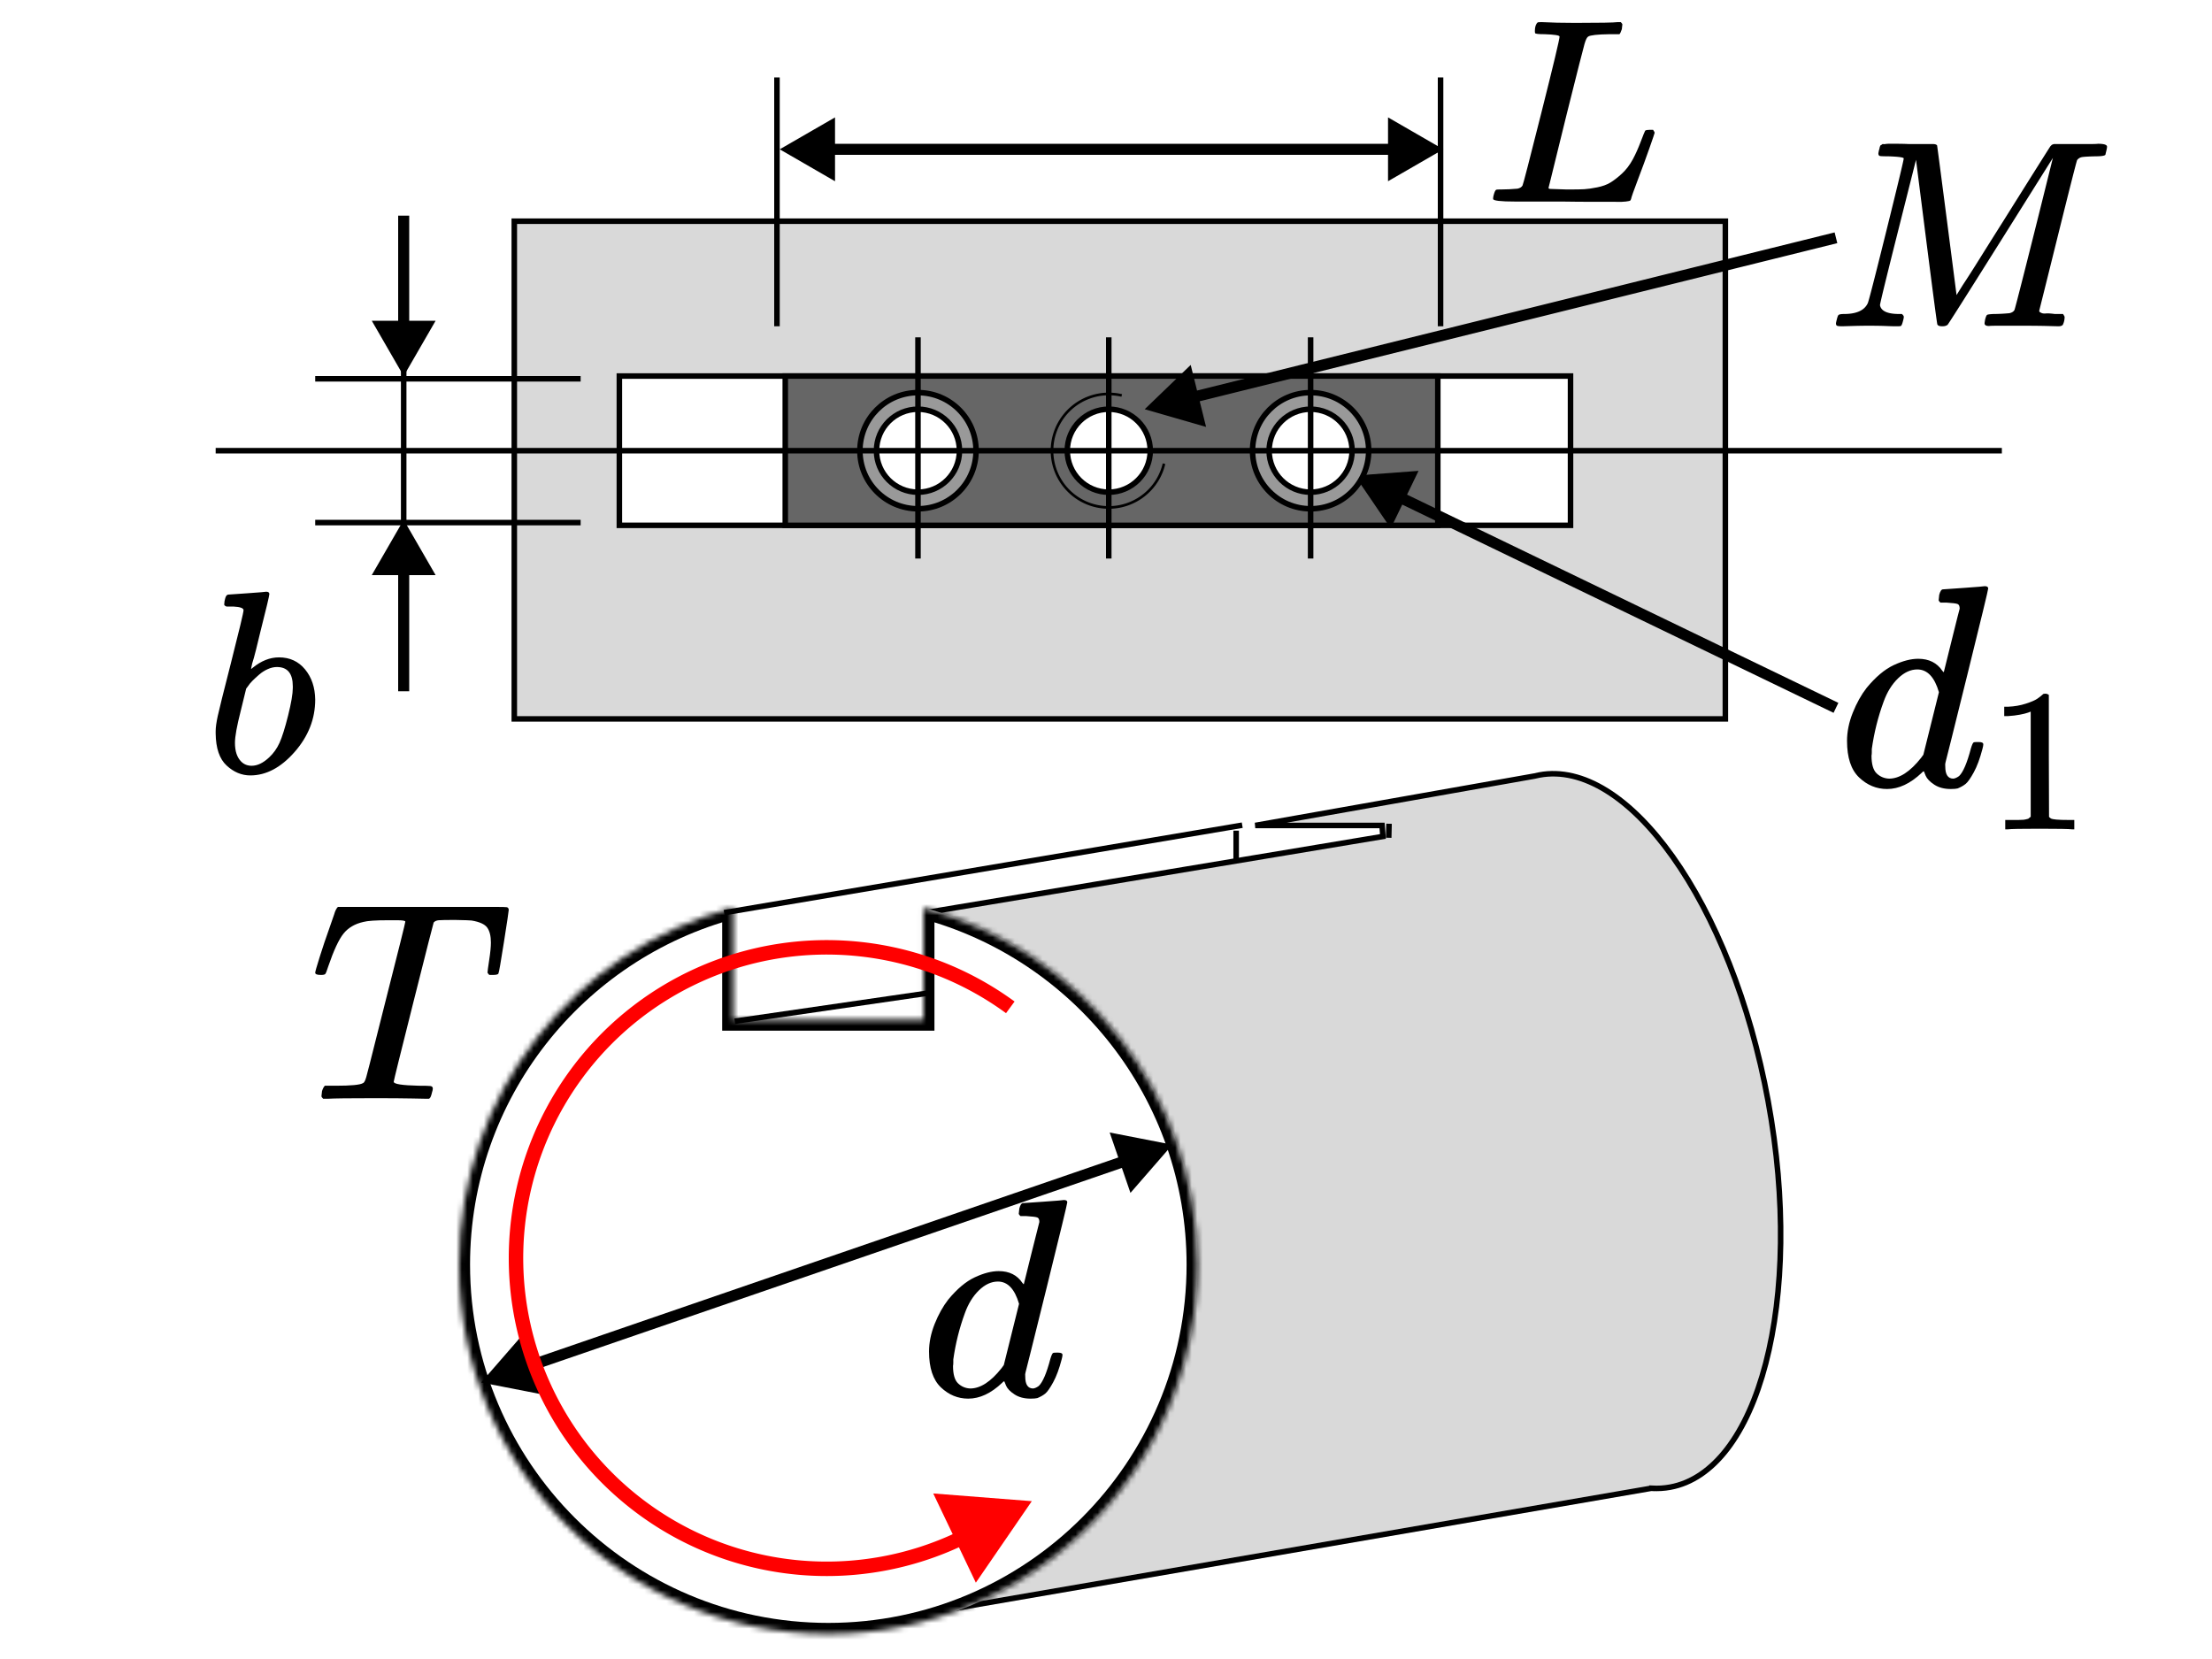
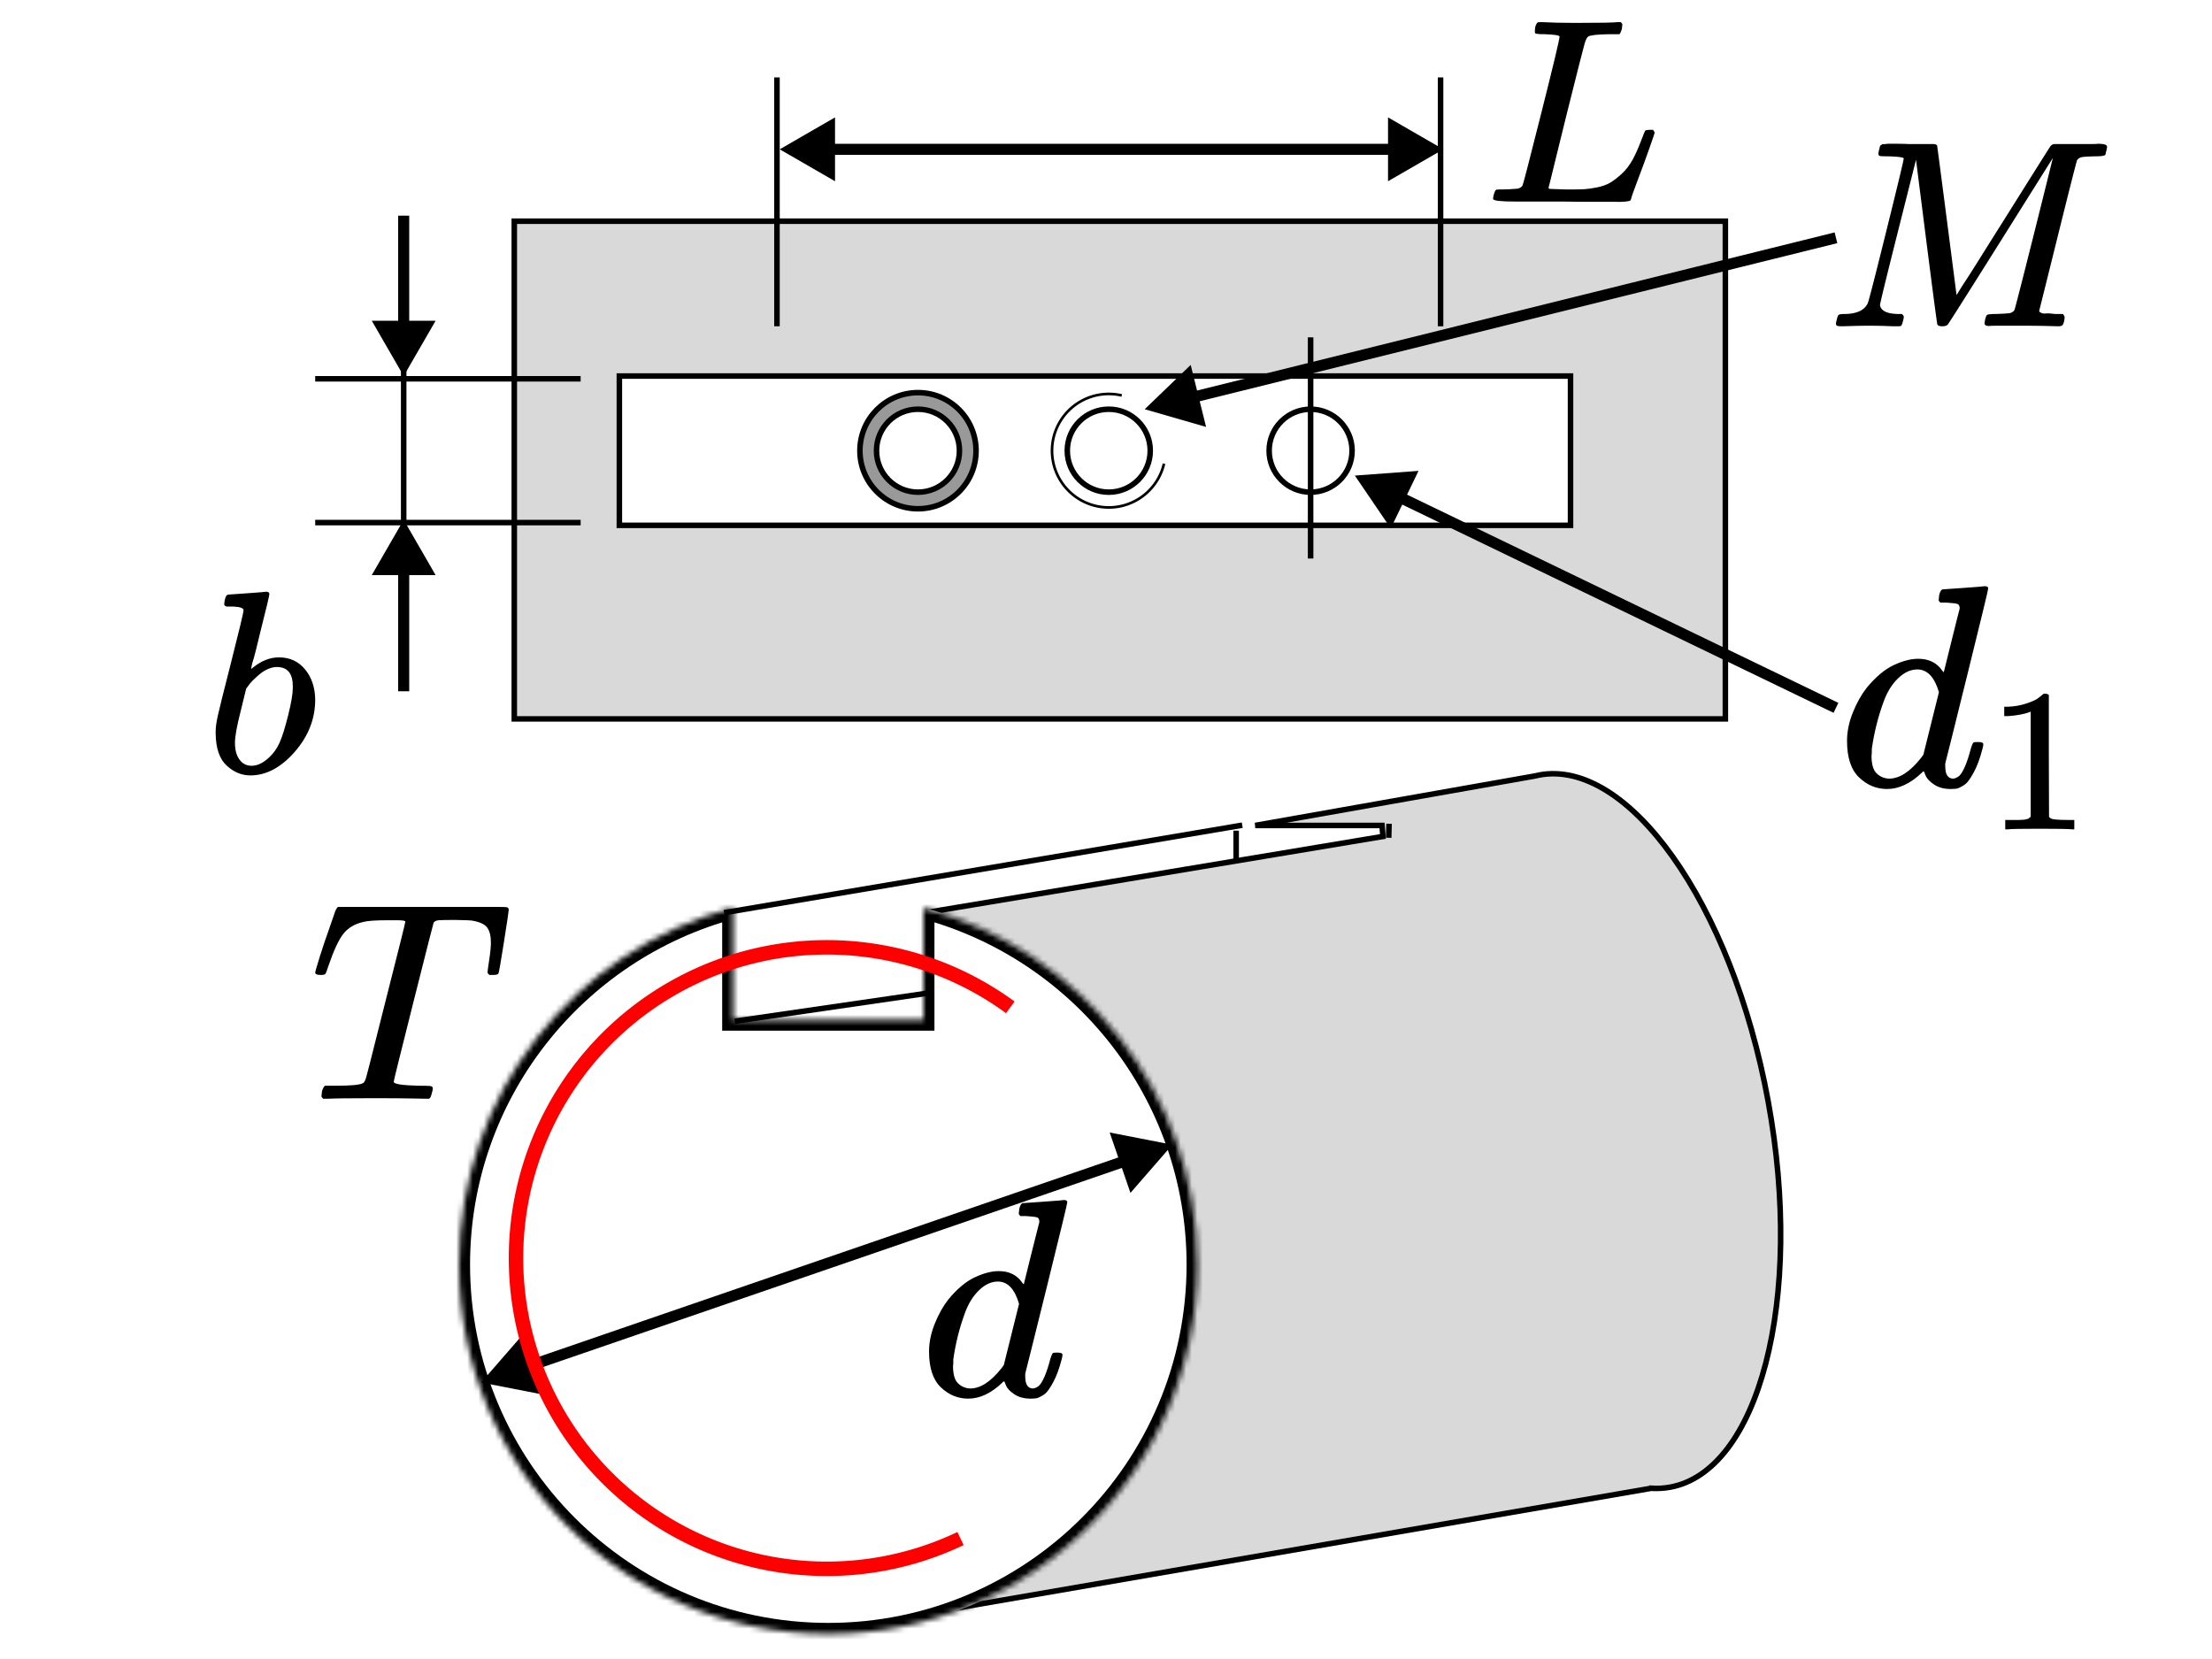
<svg xmlns="http://www.w3.org/2000/svg" width="400" height="300" fill="none" viewBox="0 0 400 300">
  <path fill="#fff" d="M0 0h400v300H0z" />
  <path fill="#D9D9D9" stroke="#000" strokeWidth="2" d="M113 68h-1v27h172V68H113ZM93 40h219v90H93V40ZM298.729 269.132l-.113-.006-.112.019-143.729 24.781 13.141-108.815.008-.06v-20.104l82.157-13.693-.165-1.987h-22.925l50.488-8.93.033-.006.034-.008c.277-.069.556-.129.839-.181 7.815-1.435 16.45 4.037 24.093 14.783 7.591 10.674 13.96 26.246 17.254 44.189 3.295 17.942 2.872 34.762-.432 47.436-3.327 12.76-9.455 20.942-17.271 22.377-1.09.2-2.191.267-3.3.205Z" />
  <mask id="a" fill="#fff">
    <path d="M132.593 164.134C104.04 171.719 83 197.746 83 228.686c0 36.885 29.901 66.786 66.786 66.786 36.884 0 66.785-29.901 66.785-66.786 0-30.941-21.04-56.967-49.594-64.552v20.249h-34.384v-20.249Z" />
  </mask>
  <path fill="#fff" d="M132.593 164.134C104.04 171.719 83 197.746 83 228.686c0 36.885 29.901 66.786 66.786 66.786 36.884 0 66.785-29.901 66.785-66.786 0-30.941-21.04-56.967-49.594-64.552v20.249h-34.384v-20.249Z" />
  <path fill="#000" d="M132.593 164.134h2v-2.6l-2.514.667.514 1.933Zm34.384 0 .514-1.933-2.514-.668v2.601h2Zm0 20.249v2h2v-2h-2Zm-34.384 0h-2v2h2v-2ZM85 228.686c0-30.011 20.408-55.261 48.106-62.619l-1.027-3.866C102.672 170.013 81 196.816 81 228.686h4Zm64.786 64.786c-35.78 0-64.786-29.006-64.786-64.786h-4c0 37.989 30.796 68.786 68.786 68.786v-4Zm64.785-64.786c0 35.78-29.005 64.786-64.785 64.786v4c37.989 0 68.785-30.797 68.785-68.786h-4Zm-48.107-62.619c27.699 7.358 48.107 32.608 48.107 62.619h4c0-31.87-21.672-58.673-51.08-66.485l-1.027 3.866Zm-1.487-1.933v20.249h4v-20.249h-4Zm2 18.249h-34.384v4h34.384v-4Zm-32.384 2v-20.249h-4v20.249h4Z" mask="url(#a)" />
  <path stroke="#000" strokeWidth="2" d="m130.945 165.047 93.69-15.826M223.535 155.904v-5.697M132.866 184.668l34.817-5.065M251.183 148.958l-.059 2.538" />
  <path fill="#000" d="m212 207-11.334-2.207 3.756 10.919L212 207ZM87 250l11.334 2.207-3.756-10.919L87 250Zm116.164-41.018L95.185 246.127l.651 1.891 107.979-37.145-.651-1.891Z" />
  <path stroke="#000" d="M140.5 59V14M260.5 59V14" />
  <path stroke="#000" strokeWidth="2" d="M73 95V66" />
  <path stroke="#000" d="M105 94.5H57M105 68.5H57" />
  <path fill="#000" d="m73 94-5.774 10h11.547L73 94Zm-1 9v22h2v-22h-2ZM73 68l5.774-10h-11.547L73 68Zm1-9V39h-2v20h2ZM141 27l10 5.774v-11.547L141 27Zm120 0-10-5.774v11.547L261 27Zm-111 1h102v-2H150v2ZM40.555 109.215c0-.315.063-.676.189-1.084.126-.409.314-.613.565-.613.031 0 1.162-.078 3.393-.235 2.23-.157 3.377-.252 3.44-.283.377 0 .565.141.565.424 0 .283-.534 2.529-1.602 6.738-.251 1.068-.518 2.168-.801 3.299-.283 1.131-.518 1.979-.707 2.544l-.189.895c0 .095.094.048.283-.141 1.539-1.256 3.126-1.885 4.759-1.885 1.948 0 3.518.723 4.712 2.168 1.194 1.445 1.806 3.267 1.838 5.466 0 3.487-1.241 6.644-3.723 9.471s-5.152 4.241-8.011 4.241c-1.571 0-3-.597-4.288-1.791-1.288-1.193-1.948-3.125-1.979-5.796v-.424c0-.659.126-1.57.377-2.733.251-1.162 1.021-4.256 2.309-9.282 1.571-6.189 2.356-9.472 2.356-9.848 0-.377-.597-.597-1.791-.66h-1.225c-.094 0-.204-.047-.33-.142-.126-.094-.173-.204-.141-.329Zm12.393 15.172v-.282c0-2.325-.958-3.487-2.874-3.487-.534 0-1.084.125-1.649.377-.566.251-1.084.581-1.555.989-.471.409-.88.786-1.225 1.131-.346.346-.628.691-.848 1.037l-.283.377-.99 4.052c-.691 2.702-1.037 4.618-1.037 5.749 0 1.508.377 2.639 1.131 3.392.503.503 1.131.754 1.885.754 1.037 0 2.089-.502 3.157-1.507.785-.723 1.414-1.603 1.885-2.639.471-1.037.99-2.686 1.555-4.948.565-2.262.848-3.927.848-4.995ZM184.99 217.561c.034 0 1.258-.085 3.673-.255 2.415-.17 3.657-.272 3.725-.306.408 0 .612.136.612.408 0 .238-1.241 5.374-3.724 15.408-2.483 10.034-3.759 15.153-3.827 15.357-.068.205-.085.46-.051.766 0 1.428.476 2.143 1.429 2.143.306-.034.646-.187 1.02-.46.714-.68 1.412-2.313 2.092-4.898.204-.68.374-1.037.51-1.071.068-.034.238-.051.51-.051h.408c.511 0 .766.136.766.408 0 .17-.051.442-.153.816-.443 1.701-.953 3.079-1.531 4.133-.578 1.055-1.054 1.735-1.429 2.041-.374.306-.85.578-1.428.816-.272.068-.68.102-1.225.102-1.156 0-2.126-.255-2.908-.765s-1.292-1.037-1.53-1.582l-.307-.765c-.034-.034-.102-.017-.204.051l-.204.204c-2.007 1.905-4.047 2.857-6.122 2.857-1.871 0-3.521-.68-4.949-2.04-1.429-1.361-2.143-3.521-2.143-6.48 0-1.633.34-3.299 1.02-5 .681-1.701 1.497-3.163 2.449-4.388 1.599-1.939 3.198-3.282 4.796-4.03 1.599-.749 3.045-1.123 4.337-1.123 1.905 0 3.333.714 4.286 2.143.17.204.255.272.255.204.034-.136.493-1.99 1.377-5.561.885-3.572 1.361-5.459 1.429-5.663 0-.443-.119-.715-.357-.817-.238-.102-.902-.187-1.99-.255h-1.071c-.204-.204-.307-.34-.307-.408 0-.068.035-.391.103-.969.17-.647.391-.97.663-.97Zm-.714 18.214c-.783-2.687-2.058-4.03-3.827-4.03-1.19 0-2.33.527-3.418 1.581-1.089 1.055-1.939 2.432-2.551 4.133-.987 2.687-1.684 5.476-2.092 8.367v.562c0 .272-.017.476-.051.612 0 1.531.306 2.585.918 3.163.612.578 1.344.885 2.194.919 1.837 0 3.724-1.225 5.663-3.674l.408-.561 2.756-11.072ZM279.311 6.185c-1.077 0-1.647-.063-1.71-.19-.032-.063-.048-.19-.048-.38 0-.76.175-1.283.523-1.568.063-.032.301-.048.712-.048 1.711.095 3.722.143 6.034.143 4.465 0 7.03-.048 7.696-.143h.57c.19.19.285.333.285.428 0 .095-.032.38-.095.855-.159.475-.301.776-.428.903h-1.805c-2.185.032-3.468.174-3.848.428-.222.127-.443.57-.665 1.33-.222.76-1.283 4.941-3.183 12.541-.507 2.059-1.045 4.244-1.615 6.556-.57 2.312-.998 4.054-1.283 5.226l-.427 1.71c0 .127.142.19.427.19.285 0 1.219.032 2.803.095h.808c1.013 0 1.821-.016 2.422-.048.602-.032 1.378-.142 2.328-.333.95-.19 1.742-.475 2.375-.855.634-.38 1.331-.918 2.091-1.615.76-.697 1.425-1.568 1.995-2.613.507-.95.982-2.011 1.425-3.183.443-1.172.713-1.837.808-1.995.158-.095.427-.142.807-.142h.618c.19.285.285.459.285.522 0 .063-.317.998-.95 2.803-.634 1.805-1.33 3.705-2.091 5.701-.76 1.995-1.171 3.167-1.235 3.515-.063.158-.126.253-.19.285-.063.032-.316.079-.76.142-.443.063-1.124.079-2.043.048h-3.61c-2.059 0-4.022-.016-5.891-.048h-8.456c-2.66 0-3.99-.158-3.99-.475 0-.222.032-.443.095-.665.158-.602.317-.934.475-.998.127-.032.364-.048.713-.048h.285c.855 0 1.805-.048 2.85-.142.443-.095.744-.285.903-.57.095-.127 1.235-4.529 3.42-13.207 2.185-8.678 3.278-13.254 3.278-13.729 0-.222-.903-.364-2.708-.428Z" />
  <path fill="red" d="M183.467 181.105c-8.203-6.005-17.851-9.729-27.961-10.79-10.111-1.062-20.322.575-29.593 4.746a57.5 57.5 0 0 0-23.185 18.993c-5.913 8.269-9.528 17.958-10.477 28.08-.949 10.121.803 20.314 5.077 29.538 4.274 9.224 10.916 17.15 19.252 22.971 8.334 5.82 18.063 9.327 28.195 10.162 10.132.836 20.304-1.03 29.48-5.406l-1.126-2.361c-8.759 4.178-18.468 5.958-28.139 5.161-9.671-.798-18.957-4.145-26.913-9.701-7.956-5.555-14.296-13.121-18.375-21.926-4.079-8.804-5.751-18.533-4.846-28.194.906-9.661 4.356-18.91 10.001-26.803 5.644-7.893 13.28-14.149 22.13-18.129 8.849-3.981 18.596-5.544 28.247-4.53 9.65 1.013 18.859 4.567 26.689 10.299l1.545-2.11Z" />
-   <path fill="red" d="m186.581 271.46-10.117 14.737-7.704-16.13 17.821 1.393Z" />
  <path fill="#000" d="M57.974 176.299c-.649 0-.974-.137-.974-.41 0-.171.273-1.128.82-2.87.547-1.742 1.127-3.468 1.742-5.176l.871-2.511c.171-.615.393-1.059.666-1.332H89.694c1.093 0 1.742.017 1.947.051.205.034.325.188.359.461 0 .205-.29 2.153-.871 5.842-.581 3.69-.905 5.552-.974 5.586 0 .239-.325.359-.974.359h-.615c-.102 0-.205-.086-.307-.257l-.102-.153c0-.205.102-.974.307-2.306.205-1.333.307-2.375.307-3.126 0-1.196-.222-2.101-.666-2.716-.444-.615-1.384-1.042-2.818-1.281-.171-.034-1.162-.069-2.972-.103-1.571 0-2.562.017-2.972.051-.41.035-.717.171-.922.41-.034.035-1.247 4.8-3.638 14.298-2.391 9.497-3.587 14.331-3.587 14.502 0 .41 1.503.649 4.51.717 1.093 0 1.794.017 2.101.052.307.034.461.187.461.461 0 .171-.051.41-.154.717-.137.615-.29.974-.461 1.076l-.102.052h-.359c-.171 0-1.059-.018-2.665-.052-1.606-.034-3.912-.051-6.918-.051-4.407 0-7.208.034-8.404.103h-.769c-.205-.205-.307-.359-.307-.462 0-.102.034-.41.102-.922.137-.444.307-.769.512-.974h1.998c2.733 0 4.356-.153 4.868-.461.034-.034.068-.051.102-.051.171-.103.342-.444.512-1.025.171-.581.854-3.263 2.05-8.045.581-2.324 1.059-4.22 1.435-5.689 2.391-9.394 3.587-14.194 3.587-14.399 0-.171-.495-.257-1.486-.257h-1.589c-2.289 0-3.792.103-4.51.308-1.537.342-2.733 1.042-3.587 2.101-.854 1.059-1.776 3.04-2.767 5.944-.239.752-.41 1.196-.512 1.333-.102.136-.342.205-.717.205h-.154Z" />
-   <path fill="#666" stroke="#000" strokeWidth="2" d="M142 68h118v27H142z" />
  <path fill="#000" d="m245 86 6.495 9.547 5.021-10.399L245 86Zm7.67 4.813 78.895 38.088.87-1.802-78.895-38.087-.87 1.801Z" />
  <circle cx="166" cy="81.5" r="10.5" fill="#999" stroke="#000" />
  <circle cx="166" cy="81.5" r="7.5" fill="#fff" stroke="#000" />
-   <path stroke="#000" strokeDasharray="2 4 6 8" d="M166 61v40" />
-   <circle cx="237" cy="81.5" r="10.5" fill="#999" stroke="#000" />
  <circle cx="237" cy="81.5" r="7.5" fill="#fff" stroke="#000" />
  <path stroke="#000" strokeDasharray="2 4 6 8" d="M237 61v40" />
  <path fill="#000" d="M351.349 106.573c.035 0 1.285-.087 3.751-.26 2.466-.174 3.734-.278 3.803-.313.417 0 .626.139.626.417 0 .243-1.268 5.488-3.804 15.734-2.535 10.246-3.838 15.473-3.907 15.682-.07.208-.087.469-.052.781 0 1.459.486 2.188 1.459 2.188.312-.034.66-.191 1.042-.469.729-.694 1.441-2.361 2.136-5.001.208-.695.382-1.059.521-1.094.069-.035.243-.052.521-.052h.416c.521 0 .782.139.782.416 0 .174-.052.452-.156.834-.452 1.737-.973 3.143-1.563 4.22-.591 1.077-1.077 1.771-1.459 2.084-.382.313-.868.591-1.459.834-.278.069-.695.104-1.25.104-1.181 0-2.171-.261-2.97-.782-.799-.521-1.32-1.059-1.563-1.615l-.312-.781c-.035-.035-.105-.018-.209.052l-.208.208c-2.05 1.945-4.133 2.918-6.252 2.918-1.911 0-3.595-.695-5.054-2.084-1.459-1.389-2.188-3.595-2.188-6.617 0-1.667.347-3.369 1.042-5.105.695-1.737 1.528-3.231 2.501-4.481 1.632-1.98 3.265-3.352 4.897-4.116 1.633-.764 3.109-1.146 4.429-1.146 1.945 0 3.403.729 4.376 2.188.174.209.26.278.26.209.035-.139.504-2.032 1.407-5.679.903-3.647 1.389-5.575 1.459-5.783 0-.452-.122-.73-.365-.834-.243-.104-.92-.191-2.032-.26h-1.094c-.208-.209-.312-.348-.312-.417 0-.07.034-.4.104-.99.173-.66.399-.99.677-.99Zm-.729 18.599c-.799-2.743-2.102-4.115-3.908-4.115-1.215 0-2.379.538-3.49 1.615-1.112 1.076-1.98 2.483-2.605 4.22-1.008 2.744-1.72 5.592-2.136 8.544v.573c0 .278-.018.486-.053.625 0 1.563.313 2.64.938 3.23.625.591 1.372.904 2.24.938 1.876 0 3.804-1.25 5.784-3.751l.416-.573 2.814-11.306ZM367.216 128.682l-.479.184c-.343.123-.835.245-1.473.368-.638.123-1.351.209-2.136.258h-.7v-1.694h.7c1.154-.049 2.222-.234 3.204-.553.982-.319 1.67-.614 2.063-.884.393-.27.737-.54 1.031-.81.049-.074.197-.111.442-.111.221 0 .43.074.626.221v11.014l.037 11.05c.172.172.319.282.442.331.123.05.418.099.884.148.467.049 1.228.073 2.284.073h.958v1.695h-.405c-.516-.074-2.468-.111-5.857-.111-3.34 0-5.267.037-5.783.111h-.442v-1.695h2.357c.393 0 .7-.012.921-.036.221-.025.418-.062.589-.111.172-.049.271-.074.295-.074.025 0 .098-.061.221-.184s.197-.172.221-.147v-19.043Z" />
  <circle cx="200.5" cy="81.5" r="7.5" fill="#fff" stroke="#000" strokeWidth="2" />
  <path fill="#000" d="m207 74 11.096 3.197-2.78-11.207L207 74Zm8.976-1.196 116.265-28.834-.482-1.941L215.495 70.863l.481 1.941ZM202.902 71.278c-2.022-.475-4.139-.34-6.084.389-1.945.728-3.63 2.017-4.843 3.703-1.212 1.686-1.897 3.694-1.969 5.769-.071 2.075.474 4.125 1.568 5.891 1.094 1.765 2.686 3.167 4.576 4.027 1.891.86 3.993 1.141 6.043.806 2.049-.335 3.954-1.27 5.472-2.687 1.518-1.417 2.582-3.252 3.057-5.274l-.465-.109c-.454 1.93-1.469 3.682-2.918 5.034a10.024 10.024 0 0 1-5.223 2.565c-1.956.32-3.964.052-5.768-.769-1.804-.821-3.324-2.159-4.368-3.844-1.044-1.685-1.565-3.642-1.496-5.623.068-1.981.722-3.897 1.879-5.507 1.158-1.609 2.766-2.839 4.622-3.534 1.857-.695 3.878-.824 5.807-.371l.11-.465ZM344.254 28.654c0-.193-.916-.322-2.75-.386-.772 0-1.27-.016-1.495-.048-.225-.032-.338-.193-.338-.482 0-.032.032-.209.097-.531.032-.096.064-.209.096-.338.032-.129.048-.209.048-.241 0-.032.032-.113.097-.241.064-.129.096-.177.096-.145 0 .032.065 0 .193-.097.129-.097.209-.129.241-.097.033.032.161.032.386 0 .226-.032.419-.048.579-.048h1.448c.772 0 1.495.016 2.171.048h4.39c.386 0 .643.081.772.241.032.129.627 4.664 1.785 13.605l1.737 13.461 1.11-1.785c.772-1.158 1.801-2.766 3.087-4.825 1.287-2.058 2.702-4.31 4.246-6.754 5.629-8.974 8.475-13.493 8.539-13.557.033-.032.081-.08.145-.145.065-.064.129-.113.193-.145l.29-.097h6.561c.74 0 1.206-.016 1.399-.048 1.094 0 1.641.177 1.641.531 0 .161-.049.434-.145.82-.097.386-.145.595-.145.627-.129.193-.724.289-1.785.289-1.287.032-2.107.081-2.461.145-.353.064-.643.241-.868.531-.096.161-1.254 4.712-3.474 13.653-2.219 8.941-3.345 13.46-3.377 13.557 0 .129.016.209.048.241.033.032.145.097.338.193.193.097.466.129.82.097.354-.032.885 0 1.592.097h1.496c.193.289.289.466.289.531 0 .515-.112.997-.337 1.447-.161.161-.418.241-.772.241-.161 0-.82-.016-1.978-.048-1.158-.032-2.638-.048-4.439-.048h-4.438c-.997 0-1.56.016-1.689.048-.547 0-.82-.161-.82-.482 0-.064.032-.289.096-.675.129-.515.258-.804.386-.869.129-.064.499-.113 1.11-.145.868 0 1.833-.048 2.895-.145.45-.097.755-.289.916-.579.065-.129.676-2.477 1.834-7.044 1.158-4.567 2.299-9.118 3.425-13.654 1.126-4.535 1.689-6.803 1.689-6.803l-9.36 14.908c-6.304 10.035-9.537 15.133-9.697 15.294-.065.032-.129.064-.193.097-.161.097-.418.145-.772.145-.483 0-.772-.113-.869-.338-.064-.129-.723-5.114-1.978-14.956l-1.881-14.811-3.281 13.026c-2.155 8.556-3.232 12.978-3.232 13.268.193 1.061 1.35 1.592 3.473 1.592h.483c.193.161.305.306.337.434.033.129-.016.418-.144.868-.129.515-.258.804-.386.869-.129.032-.306.048-.531.048h-.579c-.322 0-.868-.016-1.64-.048-.772-.032-1.801-.048-3.088-.048-.965 0-1.962.016-2.991.048-1.03.032-1.625.048-1.785.048-.483 0-.788-.032-.917-.097s-.193-.209-.193-.434c0-.064.048-.289.145-.675.096-.386.177-.627.241-.724.064-.193.418-.289 1.061-.289 2.252 0 3.683-.643 4.294-1.93.129-.193 1.239-4.503 3.329-12.93 2.091-8.427 3.152-12.85 3.184-13.268Z" />
-   <path stroke="#000" strokeDasharray="2 4 6 8" d="M362 81.5H39M200.5 61v40" />
</svg>